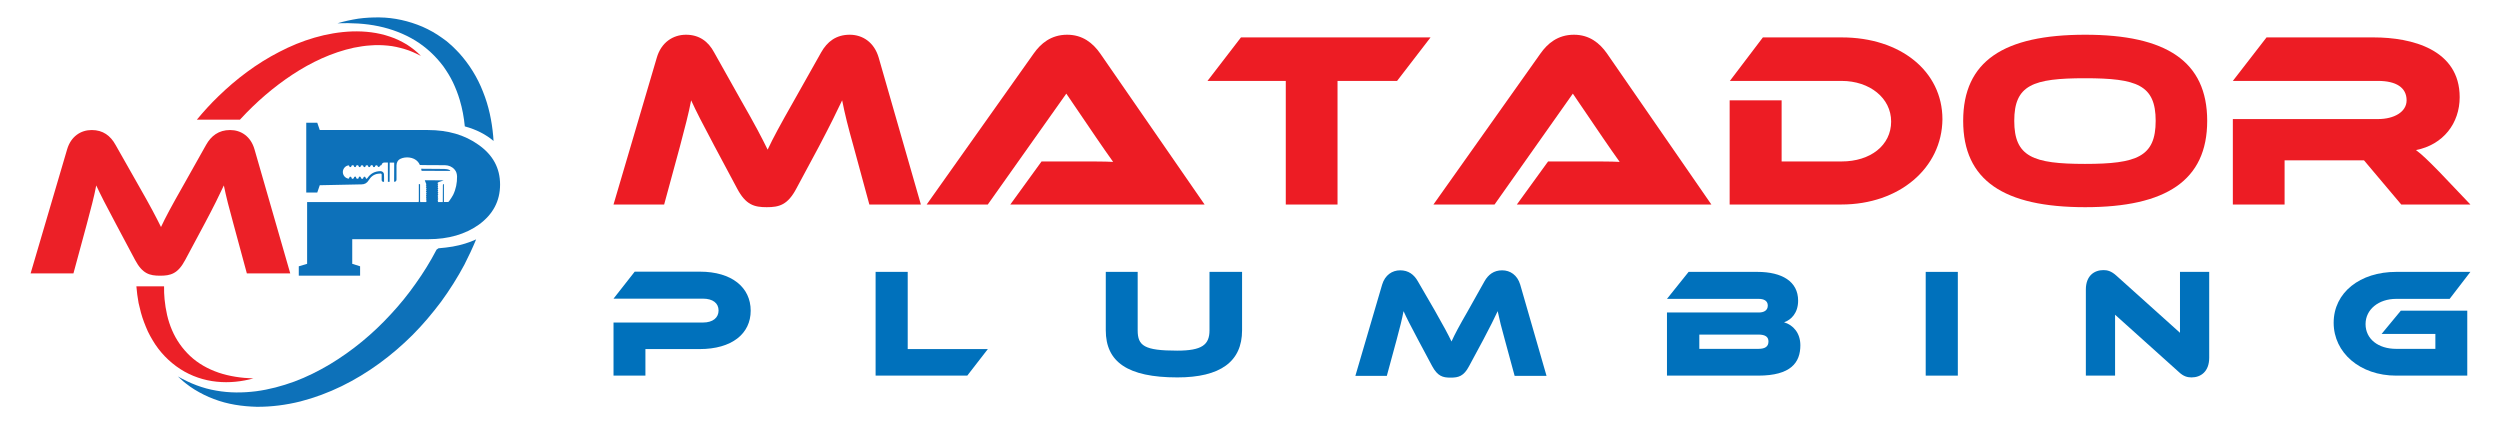
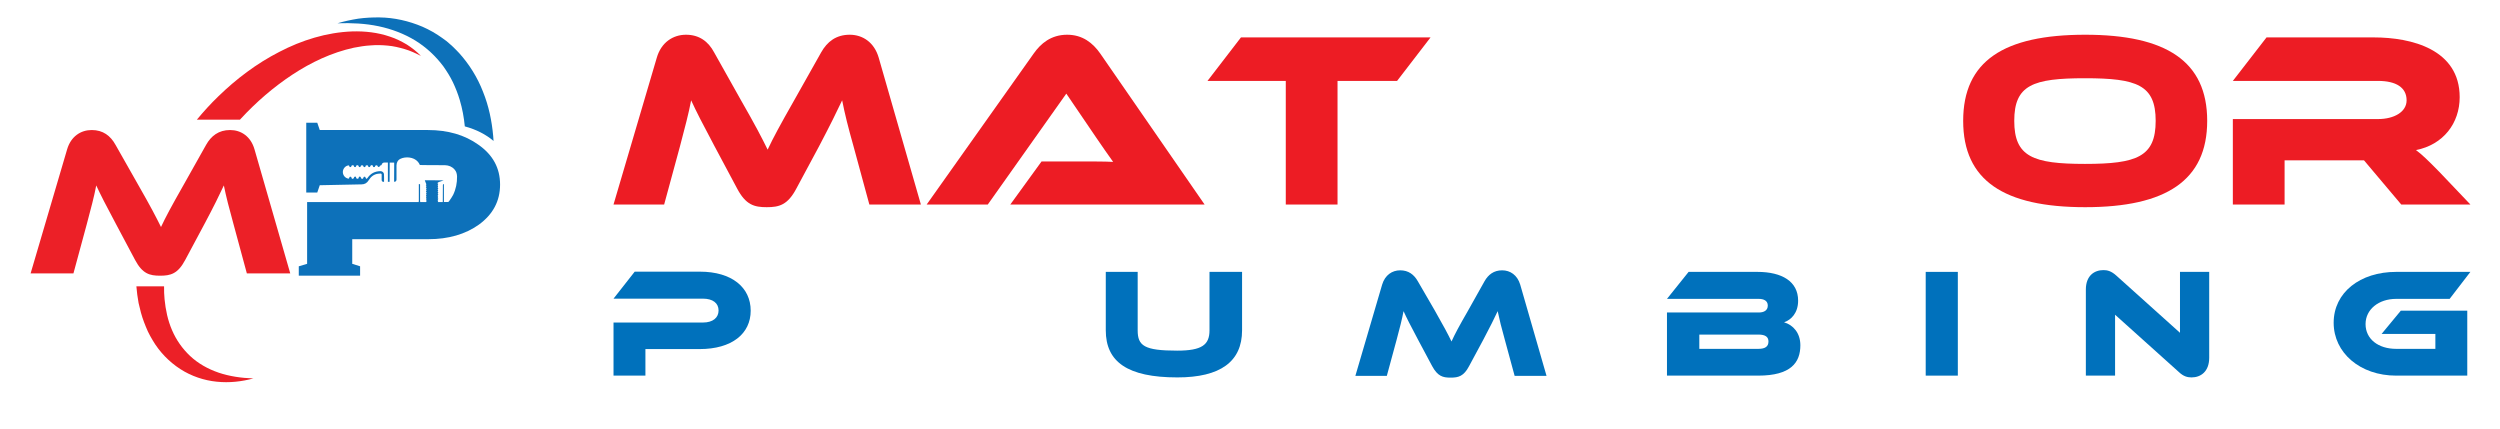
<svg xmlns="http://www.w3.org/2000/svg" width="1750" viewBox="0 0 1312.5 225" height="300" preserveAspectRatio="xMidYMid meet">
  <path fill="#ec2027" d="M 72.559 97.047 C 79.098 108.465 81.965 114 84.527 119.184 C 86.941 114 89.859 108.566 96.348 97.145 L 108.168 76.113 C 110.836 71.336 114.809 68.266 120.793 68.266 C 126.527 68.266 131.66 71.586 133.621 78.43 L 152.383 143.535 L 129.598 143.535 L 122.605 117.723 C 120.293 109.32 118.73 103.336 117.523 97.348 C 115.109 102.527 112.344 108.215 107.215 117.824 L 97.254 136.441 C 93.383 143.734 89.609 144.742 84.074 144.742 C 78.543 144.742 74.77 143.734 70.898 136.441 L 60.938 117.723 C 55.504 107.559 52.84 102.328 50.527 97.348 C 49.418 103.234 47.758 109.422 45.547 117.723 L 38.555 143.535 L 16.07 143.535 L 35.234 78.43 C 37.246 71.586 42.426 68.266 48.16 68.266 C 54.047 68.266 58.02 71.234 60.688 76.113 Z M 72.559 97.047 " fill-opacity="1" fill-rule="nonzero" />
  <path fill="#ec2027" d="M 133.016 198.676 C 126.879 200.336 120.391 201.09 113.754 200.387 C 107.164 199.734 100.473 197.52 94.637 193.746 C 88.805 189.973 83.723 184.738 80.152 178.652 C 79.195 177.145 78.441 175.582 77.637 174.023 C 76.984 172.414 76.18 170.805 75.625 169.145 C 74.367 165.871 73.512 162.5 72.758 159.082 C 72.203 156.164 71.852 153.246 71.602 150.324 L 86.137 150.324 C 86.086 152.59 86.188 154.855 86.391 157.066 C 86.941 162.652 88.098 168.238 90.312 173.32 C 92.477 178.402 95.695 183.027 99.82 186.902 C 103.945 190.777 109.074 193.695 114.809 195.656 C 120.492 197.57 126.68 198.477 133.016 198.676 Z M 133.016 198.676 " fill-opacity="1" fill-rule="nonzero" />
  <path fill="#ec2027" d="M 220.992 29.375 C 218.176 27.914 215.359 26.609 212.391 25.754 C 209.422 24.898 206.504 24.191 203.488 23.941 C 200.469 23.641 197.5 23.59 194.535 23.84 C 191.566 23.992 188.648 24.496 185.781 25.047 C 174.211 27.562 163.348 32.695 153.438 39.234 C 143.531 45.777 134.477 53.625 126.43 62.328 C 126.277 62.48 126.125 62.684 125.977 62.832 L 103.34 62.832 C 106.859 58.605 110.582 54.48 114.559 50.656 C 124.012 41.449 134.727 33.348 146.598 27.262 C 152.484 24.191 158.668 21.625 165.109 19.766 C 171.496 17.902 178.188 16.746 184.875 16.496 C 191.566 16.293 198.355 17.047 204.645 19.211 C 207.812 20.219 210.781 21.727 213.598 23.387 C 216.262 25.098 218.828 27.109 220.992 29.375 Z M 220.992 29.375 " fill-opacity="1" fill-rule="nonzero" />
-   <path fill="#0d71b9" d="M 230.195 130.352 C 229.844 130.605 229.543 130.855 229.141 131.105 C 229.141 131.105 229.141 131.105 229.141 131.156 C 225.973 137.246 222.301 143.184 218.273 148.816 C 214.301 154.504 209.926 159.887 205.195 164.969 C 195.84 175.18 185.027 184.137 173.156 191.281 C 167.223 194.801 160.984 197.922 154.496 200.336 C 148.008 202.703 141.266 204.512 134.375 205.418 C 127.484 206.273 120.441 206.324 113.5 205.066 C 106.508 203.91 99.77 201.293 93.383 197.621 C 94.738 198.828 96.047 200.188 97.555 201.293 C 98.309 201.848 99.016 202.449 99.77 202.953 L 102.133 204.512 C 105.352 206.477 108.723 208.184 112.293 209.492 C 119.438 212.262 127.133 213.367 134.828 213.57 C 142.523 213.617 150.219 212.613 157.715 210.75 C 165.16 208.84 172.402 206.121 179.344 202.75 C 193.176 196.008 205.699 186.703 216.566 175.887 C 221.996 170.449 226.926 164.566 231.555 158.426 C 236.082 152.238 240.207 145.699 243.828 138.906 C 246.039 134.578 248.102 130.199 249.965 125.672 C 246.293 127.383 242.168 128.641 237.691 129.445 C 235.277 129.848 232.762 130.152 230.195 130.352 Z M 230.195 130.352 " fill-opacity="1" fill-rule="nonzero" />
  <path fill="#0d71b9" d="M 198.758 13.777 C 205.699 15.238 212.238 17.754 218.023 21.273 C 223.809 24.848 228.738 29.477 232.711 34.758 C 234.621 37.477 236.383 40.242 237.793 43.211 C 239.199 46.18 240.406 49.25 241.363 52.469 C 242.719 56.996 243.574 61.625 244.027 66.355 C 250.016 67.965 255.094 70.582 259.117 74.004 C 259.066 73.098 259.016 72.191 258.918 71.336 C 258.211 63.488 256.602 55.637 253.586 48.191 C 250.719 40.746 246.391 33.754 241.012 27.816 L 238.898 25.652 L 237.84 24.594 L 236.734 23.59 C 235.98 22.934 235.227 22.281 234.473 21.625 L 232.059 19.867 C 228.836 17.551 225.367 15.59 221.797 14.031 C 214.551 10.961 206.906 9.25 199.312 9.148 C 195.539 9.098 191.766 9.301 188.043 9.805 C 184.371 10.406 180.699 11.16 177.18 12.219 C 184.523 11.965 191.816 12.32 198.758 13.777 Z M 198.758 13.777 " fill-opacity="1" fill-rule="nonzero" />
-   <path fill="#1b75bc" d="M 236.383 89.598 C 236.383 89.648 236.332 89.699 236.332 89.75 C 232.309 89.75 226.02 89.699 221.344 89.699 C 221.242 89.348 221.141 88.945 221.09 88.594 C 221.895 88.645 229.691 88.691 233.215 88.691 C 234.219 88.691 235.176 88.844 236.082 89.297 C 236.133 89.398 236.23 89.5 236.383 89.598 Z M 236.383 89.598 " fill-opacity="1" fill-rule="nonzero" />
  <path fill="#0d71ba" d="M 262.539 96.895 C 262.539 105.547 258.816 112.543 251.422 117.926 C 244.281 123.008 235.426 125.574 224.914 125.574 L 184.926 125.574 L 184.926 138.504 L 189.051 139.812 L 189.051 144.742 L 156.859 144.742 L 156.859 139.812 L 161.234 138.504 L 161.234 106.102 L 219.734 106.102 C 219.836 105.949 219.883 105.75 219.883 105.496 C 219.883 102.781 219.883 100.062 219.883 97.398 C 219.883 97.094 219.684 96.594 220.238 96.645 C 220.688 96.645 220.539 97.145 220.539 97.398 C 220.539 100.113 220.539 102.883 220.539 105.598 C 220.539 105.801 220.59 105.949 220.641 106.102 L 223.656 106.102 C 223.758 105.949 223.91 105.75 223.957 105.547 C 223.957 105.496 223.957 105.496 223.957 105.449 C 223.809 105.246 223.656 104.945 223.707 104.844 C 224.008 104.492 223.957 104.191 223.605 103.938 C 223.707 103.586 224.16 103.285 223.656 102.883 C 223.605 102.883 223.656 102.68 223.707 102.578 C 223.758 102.379 223.859 102.227 223.91 102.176 C 223.809 101.875 223.605 101.574 223.707 101.523 C 224.059 101.172 224.008 100.867 223.605 100.617 L 223.957 99.863 C 223.605 99.562 223.605 99.562 223.957 98.754 C 223.859 98.605 223.707 98.504 223.555 98.352 C 223.758 98 224.211 97.648 223.555 97.297 C 223.707 97.047 223.809 96.793 223.91 96.543 C 223.859 96.543 223.809 96.594 223.758 96.594 C 223.508 95.988 223.254 95.336 223.004 94.629 C 226.422 94.629 229.691 94.629 232.91 94.68 C 232.105 95.031 231.254 95.285 230.449 95.535 C 230.145 95.637 229.895 95.887 229.594 96.141 C 229.844 96.34 229.945 96.492 230.094 96.594 C 229.945 96.844 229.793 97.094 229.691 97.348 C 229.742 97.348 229.793 97.348 229.844 97.348 C 229.895 97.547 230.047 97.852 229.996 97.949 C 229.691 98.305 229.691 98.605 230.145 98.805 C 229.945 99.16 229.492 99.512 230.043 99.914 C 230.094 99.914 229.996 100.113 229.945 100.266 C 229.895 100.418 229.793 100.566 229.742 100.719 C 229.895 100.867 229.996 100.918 230.145 101.07 C 229.996 101.422 229.441 101.824 230.145 102.125 C 229.996 102.43 229.844 102.629 229.691 102.934 C 230.398 103.285 229.844 103.688 229.742 104.039 C 229.895 104.141 229.996 104.289 230.145 104.391 C 229.996 104.641 229.844 104.844 229.691 105.145 C 230.145 105.348 230.094 105.699 229.844 106 C 229.793 106.051 229.793 106.051 229.793 106.102 L 232.41 106.102 C 232.41 106.051 232.461 105.949 232.461 105.898 C 232.461 103.031 232.461 100.164 232.508 97.297 C 232.508 97.145 232.508 96.945 232.559 96.844 C 232.609 96.742 232.762 96.645 232.863 96.645 C 232.961 96.645 233.062 96.793 233.062 96.844 C 233.113 96.996 233.062 97.145 233.062 97.246 C 233.062 100.113 233.062 103.031 233.062 105.898 C 233.062 105.949 233.062 106 233.062 106.051 L 235.328 106.051 C 235.527 105.852 235.777 105.648 235.93 105.398 C 236.633 104.391 237.34 103.383 237.891 102.328 C 239.352 99.309 240.004 96.039 239.953 92.668 C 239.902 91.309 239.602 90.051 238.645 88.996 C 237.34 87.484 235.578 86.781 233.617 86.73 C 230.445 86.68 227.277 86.68 224.109 86.68 C 223.707 86.68 221.895 86.629 220.438 86.629 C 220.188 86.027 219.836 85.473 219.43 84.969 C 217.117 82.254 212.793 82.203 210.379 83.309 C 208.918 83.965 208.215 85.172 208.164 86.781 C 208.113 87.738 208.164 88.695 208.164 89.648 C 208.164 91.16 208.164 92.668 208.164 94.227 C 208.164 95.031 207.711 95.484 206.906 95.434 C 206.906 92.113 206.957 88.793 206.957 85.371 C 206.254 85.371 205.449 85.371 204.594 85.371 C 204.594 88.742 204.594 92.062 204.543 95.434 C 204.242 95.434 203.988 95.434 203.637 95.434 C 203.637 92.062 203.637 88.742 203.637 85.324 C 203.035 85.324 202.43 85.324 201.879 85.324 C 201.121 85.324 200.621 85.676 200.367 86.43 C 200.316 86.582 200.168 86.832 200.066 86.781 C 199.613 86.781 199.512 87.082 199.312 87.387 C 199.211 87.535 198.961 87.688 198.758 87.688 C 198.609 87.688 198.406 87.484 198.305 87.336 C 198.156 87.031 198.105 86.781 197.703 86.781 C 197.25 86.781 196.996 86.934 196.898 87.336 C 196.848 87.688 196.594 87.738 196.293 87.738 C 195.941 87.738 195.891 87.535 195.789 87.285 C 195.742 87.082 195.691 86.883 195.539 86.781 C 195.086 86.531 194.535 86.781 194.383 87.336 C 194.281 87.688 194.133 87.688 193.828 87.738 C 193.375 87.789 193.375 87.438 193.277 87.184 C 193.176 86.73 192.875 86.781 192.52 86.781 C 192.168 86.781 191.969 86.883 191.918 87.234 C 191.867 87.535 191.766 87.738 191.363 87.738 C 190.961 87.789 190.812 87.484 190.762 87.234 C 190.66 86.832 190.41 86.781 190.059 86.781 C 189.703 86.781 189.504 86.832 189.402 87.234 C 189.352 87.535 189.203 87.738 188.848 87.738 C 188.445 87.738 188.348 87.535 188.297 87.234 C 188.195 86.883 187.996 86.73 187.641 86.73 C 187.238 86.73 187.039 86.832 186.938 87.285 C 186.887 87.535 186.738 87.738 186.387 87.738 C 186.031 87.738 185.934 87.586 185.832 87.285 C 185.73 86.984 185.68 86.73 185.277 86.73 C 184.875 86.73 184.574 86.781 184.473 87.285 C 184.422 87.586 184.223 87.738 183.871 87.738 C 183.52 87.738 183.469 87.535 183.418 87.285 C 183.316 86.832 183.066 86.781 182.664 86.883 C 181.152 87.234 180.047 88.645 179.996 90.203 C 179.945 91.762 180.953 93.223 182.461 93.676 C 183.164 93.875 183.215 93.875 183.418 93.172 C 183.52 92.82 183.719 92.77 184.02 92.77 C 184.422 92.77 184.473 93.07 184.523 93.32 C 184.625 93.824 184.977 93.977 185.379 93.824 C 185.629 93.727 185.832 93.422 185.883 93.121 C 185.984 92.82 186.184 92.719 186.434 92.719 C 186.887 92.668 186.938 93.02 186.988 93.32 C 187.09 93.773 187.34 93.875 187.793 93.824 C 188.246 93.824 188.297 93.473 188.348 93.172 C 188.445 92.668 188.801 92.668 189.152 92.77 C 189.301 92.82 189.453 93.121 189.504 93.371 C 189.605 93.773 189.855 93.875 190.207 93.875 C 190.609 93.875 190.66 93.676 190.762 93.371 C 190.863 93.07 190.91 92.77 191.363 92.77 C 191.867 92.719 191.816 93.121 191.969 93.371 C 192.07 93.574 192.219 93.875 192.32 93.875 C 192.52 93.875 192.773 93.676 192.875 93.523 C 194.535 91.059 196.848 89.852 199.816 89.852 C 200.621 89.852 201.523 90.555 201.574 91.359 C 201.676 92.719 201.625 94.078 201.625 95.434 C 200.77 95.535 200.418 95.234 200.367 94.48 C 200.367 93.875 200.367 93.32 200.367 92.719 C 200.367 91.109 200.621 90.957 198.508 91.211 C 196.293 91.461 194.684 92.77 193.527 94.68 C 192.723 96.039 191.465 96.793 189.855 96.793 C 188.297 96.844 178.438 97.047 167.875 97.246 L 166.566 101.07 L 160.781 101.07 L 160.781 64.441 L 166.566 64.441 L 167.875 68.266 L 224.664 68.266 C 235.125 68.266 243.926 70.832 251.07 75.914 C 258.816 81.297 262.539 88.289 262.539 96.895 Z M 262.539 96.895 " fill-opacity="1" fill-rule="nonzero" />
  <path fill="#ed1c24" d="M 388.844 52.32 C 396.574 65.789 399.969 72.348 403.012 78.555 C 405.941 72.348 409.336 66.023 417.066 52.438 L 431.117 27.488 C 434.277 21.867 438.961 18.234 446.105 18.234 C 452.898 18.234 458.988 22.219 461.328 30.301 L 483.461 107.367 L 456.41 107.367 L 448.098 76.797 C 445.285 66.844 443.531 59.816 442.125 52.672 C 439.195 58.879 435.918 65.555 429.945 76.914 L 418.117 98.934 C 413.551 107.602 409.102 108.773 402.543 108.773 C 395.988 108.773 391.539 107.602 386.969 98.934 L 375.145 76.797 C 368.703 64.734 365.543 58.527 362.848 52.672 C 361.559 59.582 359.57 66.961 356.992 76.797 L 348.68 107.367 L 322.098 107.367 L 344.812 30.301 C 347.156 22.219 353.363 18.234 360.156 18.234 C 367.062 18.234 371.863 21.75 374.91 27.488 Z M 388.844 52.32 " fill-opacity="1" fill-rule="nonzero" />
  <path fill="#ed1c24" d="M 530.418 107.367 L 546.812 84.762 L 568.828 84.762 C 574.098 84.762 580.184 84.762 584.402 84.996 C 582.059 81.836 578.43 76.445 575.5 72.23 L 559.809 49.156 L 518.59 107.367 L 486.504 107.367 L 542.715 28.074 C 546.344 22.922 551.73 18.234 560.277 18.234 C 568.359 18.234 573.746 22.57 577.609 28.074 L 632.41 107.367 Z M 530.418 107.367 " fill-opacity="1" fill-rule="nonzero" />
  <path fill="#ed1c24" d="M 751.035 19.641 L 733.469 42.48 L 702.203 42.48 L 702.203 107.367 L 675.035 107.367 L 675.035 42.48 L 633.934 42.48 L 651.5 19.641 Z M 751.035 19.641 " fill-opacity="1" fill-rule="nonzero" />
-   <path fill="#ed1c24" d="M 796.352 107.367 L 812.746 84.762 L 834.762 84.762 C 840.031 84.762 846.121 84.762 850.336 84.996 C 847.992 81.836 844.363 76.445 841.434 72.23 L 825.742 49.156 L 784.641 107.367 L 752.555 107.367 L 808.766 28.074 C 812.395 22.922 817.781 18.234 826.328 18.234 C 834.41 18.234 839.797 22.57 843.66 28.074 L 898.465 107.367 Z M 796.352 107.367 " fill-opacity="1" fill-rule="nonzero" />
-   <path fill="#ed1c24" d="M 966.734 107.367 L 908.066 107.367 L 908.066 52.672 L 935.352 52.672 L 935.352 84.762 L 966.852 84.762 C 981.957 84.762 992.848 76.328 992.848 63.797 C 992.848 51.5 981.605 42.48 966.852 42.48 L 908.184 42.48 L 925.512 19.641 L 966.965 19.641 C 997.648 19.641 1019.777 37.328 1019.777 62.625 C 1019.543 88.16 997.18 107.367 966.734 107.367 Z M 966.734 107.367 " fill-opacity="1" fill-rule="nonzero" />
  <path fill="#ed1c24" d="M 1158.777 63.445 C 1158.777 94.719 1137.23 108.773 1094.723 108.773 C 1051.98 108.773 1030.668 94.719 1030.668 63.445 C 1030.668 32.055 1051.98 18.234 1094.723 18.234 C 1137.23 18.234 1158.777 32.172 1158.777 63.445 Z M 1131.727 63.445 C 1131.727 44.59 1121.891 41.074 1094.605 41.074 C 1067.32 41.074 1057.484 44.59 1057.484 63.445 C 1057.484 82.305 1067.32 86.051 1094.605 86.051 C 1121.891 86.051 1131.727 82.305 1131.727 63.445 Z M 1131.727 63.445 " fill-opacity="1" fill-rule="nonzero" />
  <path fill="#ed1c24" d="M 1296.953 107.367 L 1260.652 107.367 L 1241.098 84.176 L 1199.41 84.176 L 1199.41 107.367 L 1172.242 107.367 L 1172.242 62.508 L 1248.477 62.508 C 1256.906 62.508 1263.465 58.762 1263.465 52.672 C 1263.465 45.879 1257.844 42.48 1248.477 42.48 L 1172.242 42.48 L 1189.926 19.641 L 1246.25 19.641 C 1266.156 19.641 1291.332 25.965 1291.332 51.031 C 1291.332 64.617 1282.785 75.977 1268.383 78.789 C 1271.426 81.016 1274.707 84.176 1280.676 90.266 Z M 1296.953 107.367 " fill-opacity="1" fill-rule="nonzero" />
  <path fill="#0071bc" d="M 367.297 183.266 L 338.844 183.266 L 338.844 197.203 L 322.098 197.203 L 322.098 169.328 L 369.055 169.328 C 374.324 169.328 377.25 166.75 377.25 163.004 C 377.25 159.137 374.207 156.793 369.055 156.793 L 322.098 156.793 L 333.223 142.621 L 367.414 142.621 C 384.277 142.621 394.113 150.938 394.113 163.117 C 394.113 175.184 384.277 183.266 367.297 183.266 Z M 367.297 183.266 " fill-opacity="1" fill-rule="nonzero" />
-   <path fill="#0071bc" d="M 518.707 183.148 L 507.816 197.203 L 459.691 197.203 L 459.691 142.738 L 476.551 142.738 L 476.551 183.266 L 518.707 183.266 Z M 518.707 183.148 " fill-opacity="1" fill-rule="nonzero" />
  <path fill="#0071bc" d="M 652.086 173.426 C 652.086 189.824 640.727 198.141 618.125 198.141 C 591.895 198.141 580.535 189.941 580.535 173.426 L 580.535 142.738 L 597.281 142.738 L 597.281 173.426 C 597.281 181.508 600.68 184.086 618.008 184.086 C 631.008 184.086 634.988 181.039 634.988 173.426 L 634.988 142.738 L 652.086 142.738 Z M 652.086 173.426 " fill-opacity="1" fill-rule="nonzero" />
  <path fill="#0071bc" d="M 753.258 163.004 C 758.059 171.434 760.168 175.418 762.043 179.281 C 763.797 175.418 765.906 171.434 770.707 163.117 L 779.371 147.66 C 781.363 144.145 784.289 141.918 788.625 141.918 C 792.84 141.918 796.586 144.379 798.109 149.414 L 811.926 197.32 L 795.18 197.32 L 790.027 178.344 C 788.273 172.137 787.219 167.805 786.281 163.352 C 784.523 167.219 782.418 171.316 778.672 178.461 L 771.293 192.168 C 768.48 197.555 765.672 198.258 761.574 198.258 C 757.477 198.258 754.781 197.555 751.855 192.168 L 744.477 178.344 C 740.496 170.848 738.504 166.984 736.867 163.352 C 736.047 167.688 734.875 172.254 733.234 178.344 L 728.082 197.32 L 711.57 197.32 L 725.625 149.414 C 727.145 144.379 730.895 141.918 735.109 141.918 C 739.441 141.918 742.367 144.145 744.359 147.66 Z M 753.258 163.004 " fill-opacity="1" fill-rule="nonzero" />
  <path fill="#0071bc" d="M 945.188 181.273 C 945.188 190.293 940.27 197.203 923.055 197.203 L 875.16 197.203 L 875.16 164.055 L 923.406 164.055 C 925.863 164.055 928.09 163.117 928.09 160.426 C 928.09 157.73 925.746 156.91 923.406 156.91 L 875.16 156.91 L 886.52 142.738 L 922.586 142.738 C 935.582 142.738 944.016 147.777 944.016 157.848 C 944.016 164.289 940.387 167.922 936.637 169.211 C 941.438 170.613 945.188 174.832 945.188 181.273 Z M 892.141 175.652 L 892.141 183.148 L 923.172 183.148 C 926.801 183.148 928.441 181.859 928.441 179.281 C 928.441 176.941 926.918 175.652 923.172 175.652 Z M 892.141 175.652 " fill-opacity="1" fill-rule="nonzero" />
  <path fill="#0071bc" d="M 1010.996 142.738 L 1027.859 142.738 L 1027.859 197.203 L 1010.996 197.203 Z M 1010.996 142.738 " fill-opacity="1" fill-rule="nonzero" />
  <path fill="#0071bc" d="M 1143.789 195.211 L 1110.414 165.227 L 1110.414 197.203 L 1095.074 197.203 L 1095.074 151.992 C 1095.074 144.73 1099.523 141.801 1104.324 141.801 C 1106.316 141.801 1108.422 142.27 1111.117 144.73 L 1144.492 174.715 L 1144.492 142.738 L 1159.832 142.738 L 1159.832 187.832 C 1159.832 195.094 1155.379 198.141 1150.578 198.141 C 1148.473 198.141 1146.363 197.672 1143.789 195.211 Z M 1143.789 195.211 " fill-opacity="1" fill-rule="nonzero" />
  <path fill="#0071bc" d="M 1260.418 163.117 L 1295.316 163.117 L 1295.316 197.203 L 1257.961 197.203 C 1239.105 197.203 1225.172 185.254 1225.172 169.445 C 1225.172 153.516 1239.105 142.738 1257.961 142.738 L 1296.953 142.738 L 1286.062 156.91 L 1257.961 156.91 C 1248.828 156.91 1241.918 162.418 1241.918 170.148 C 1241.918 177.992 1248.594 183.148 1257.961 183.148 L 1278.57 183.148 L 1278.57 175.301 L 1250.348 175.301 Z M 1260.418 163.117 " fill-opacity="1" fill-rule="nonzero" />
</svg>